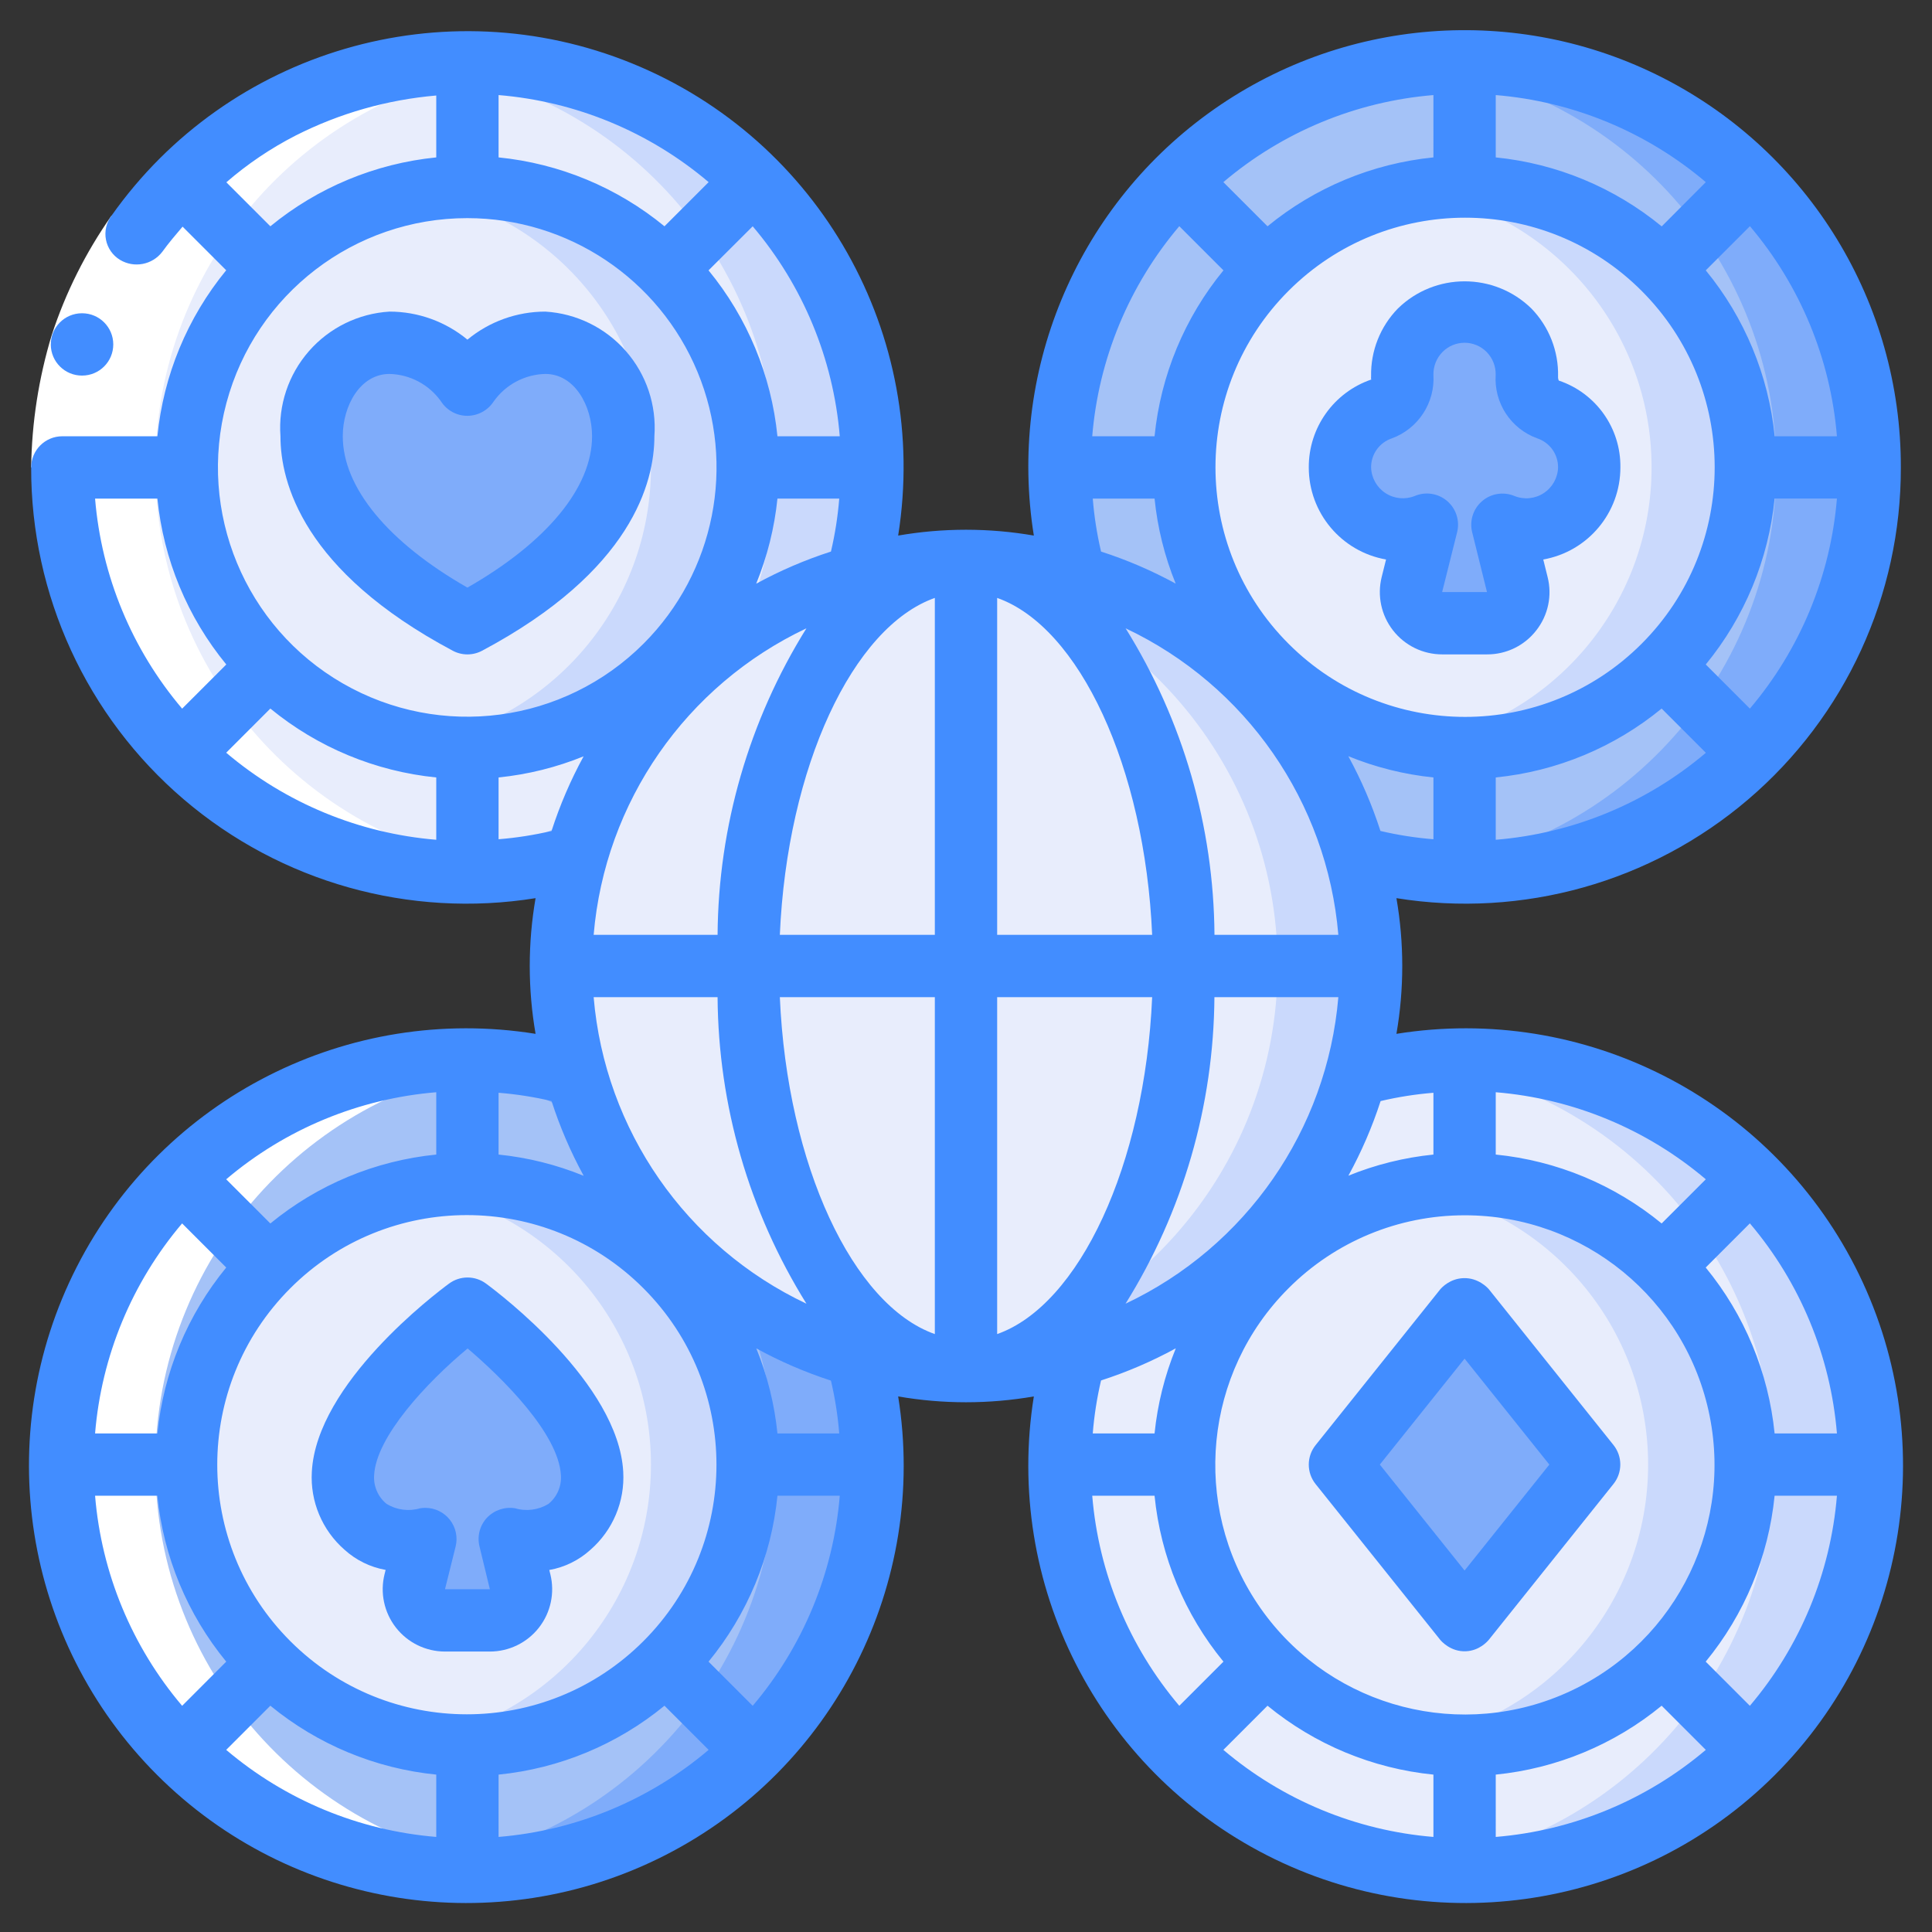
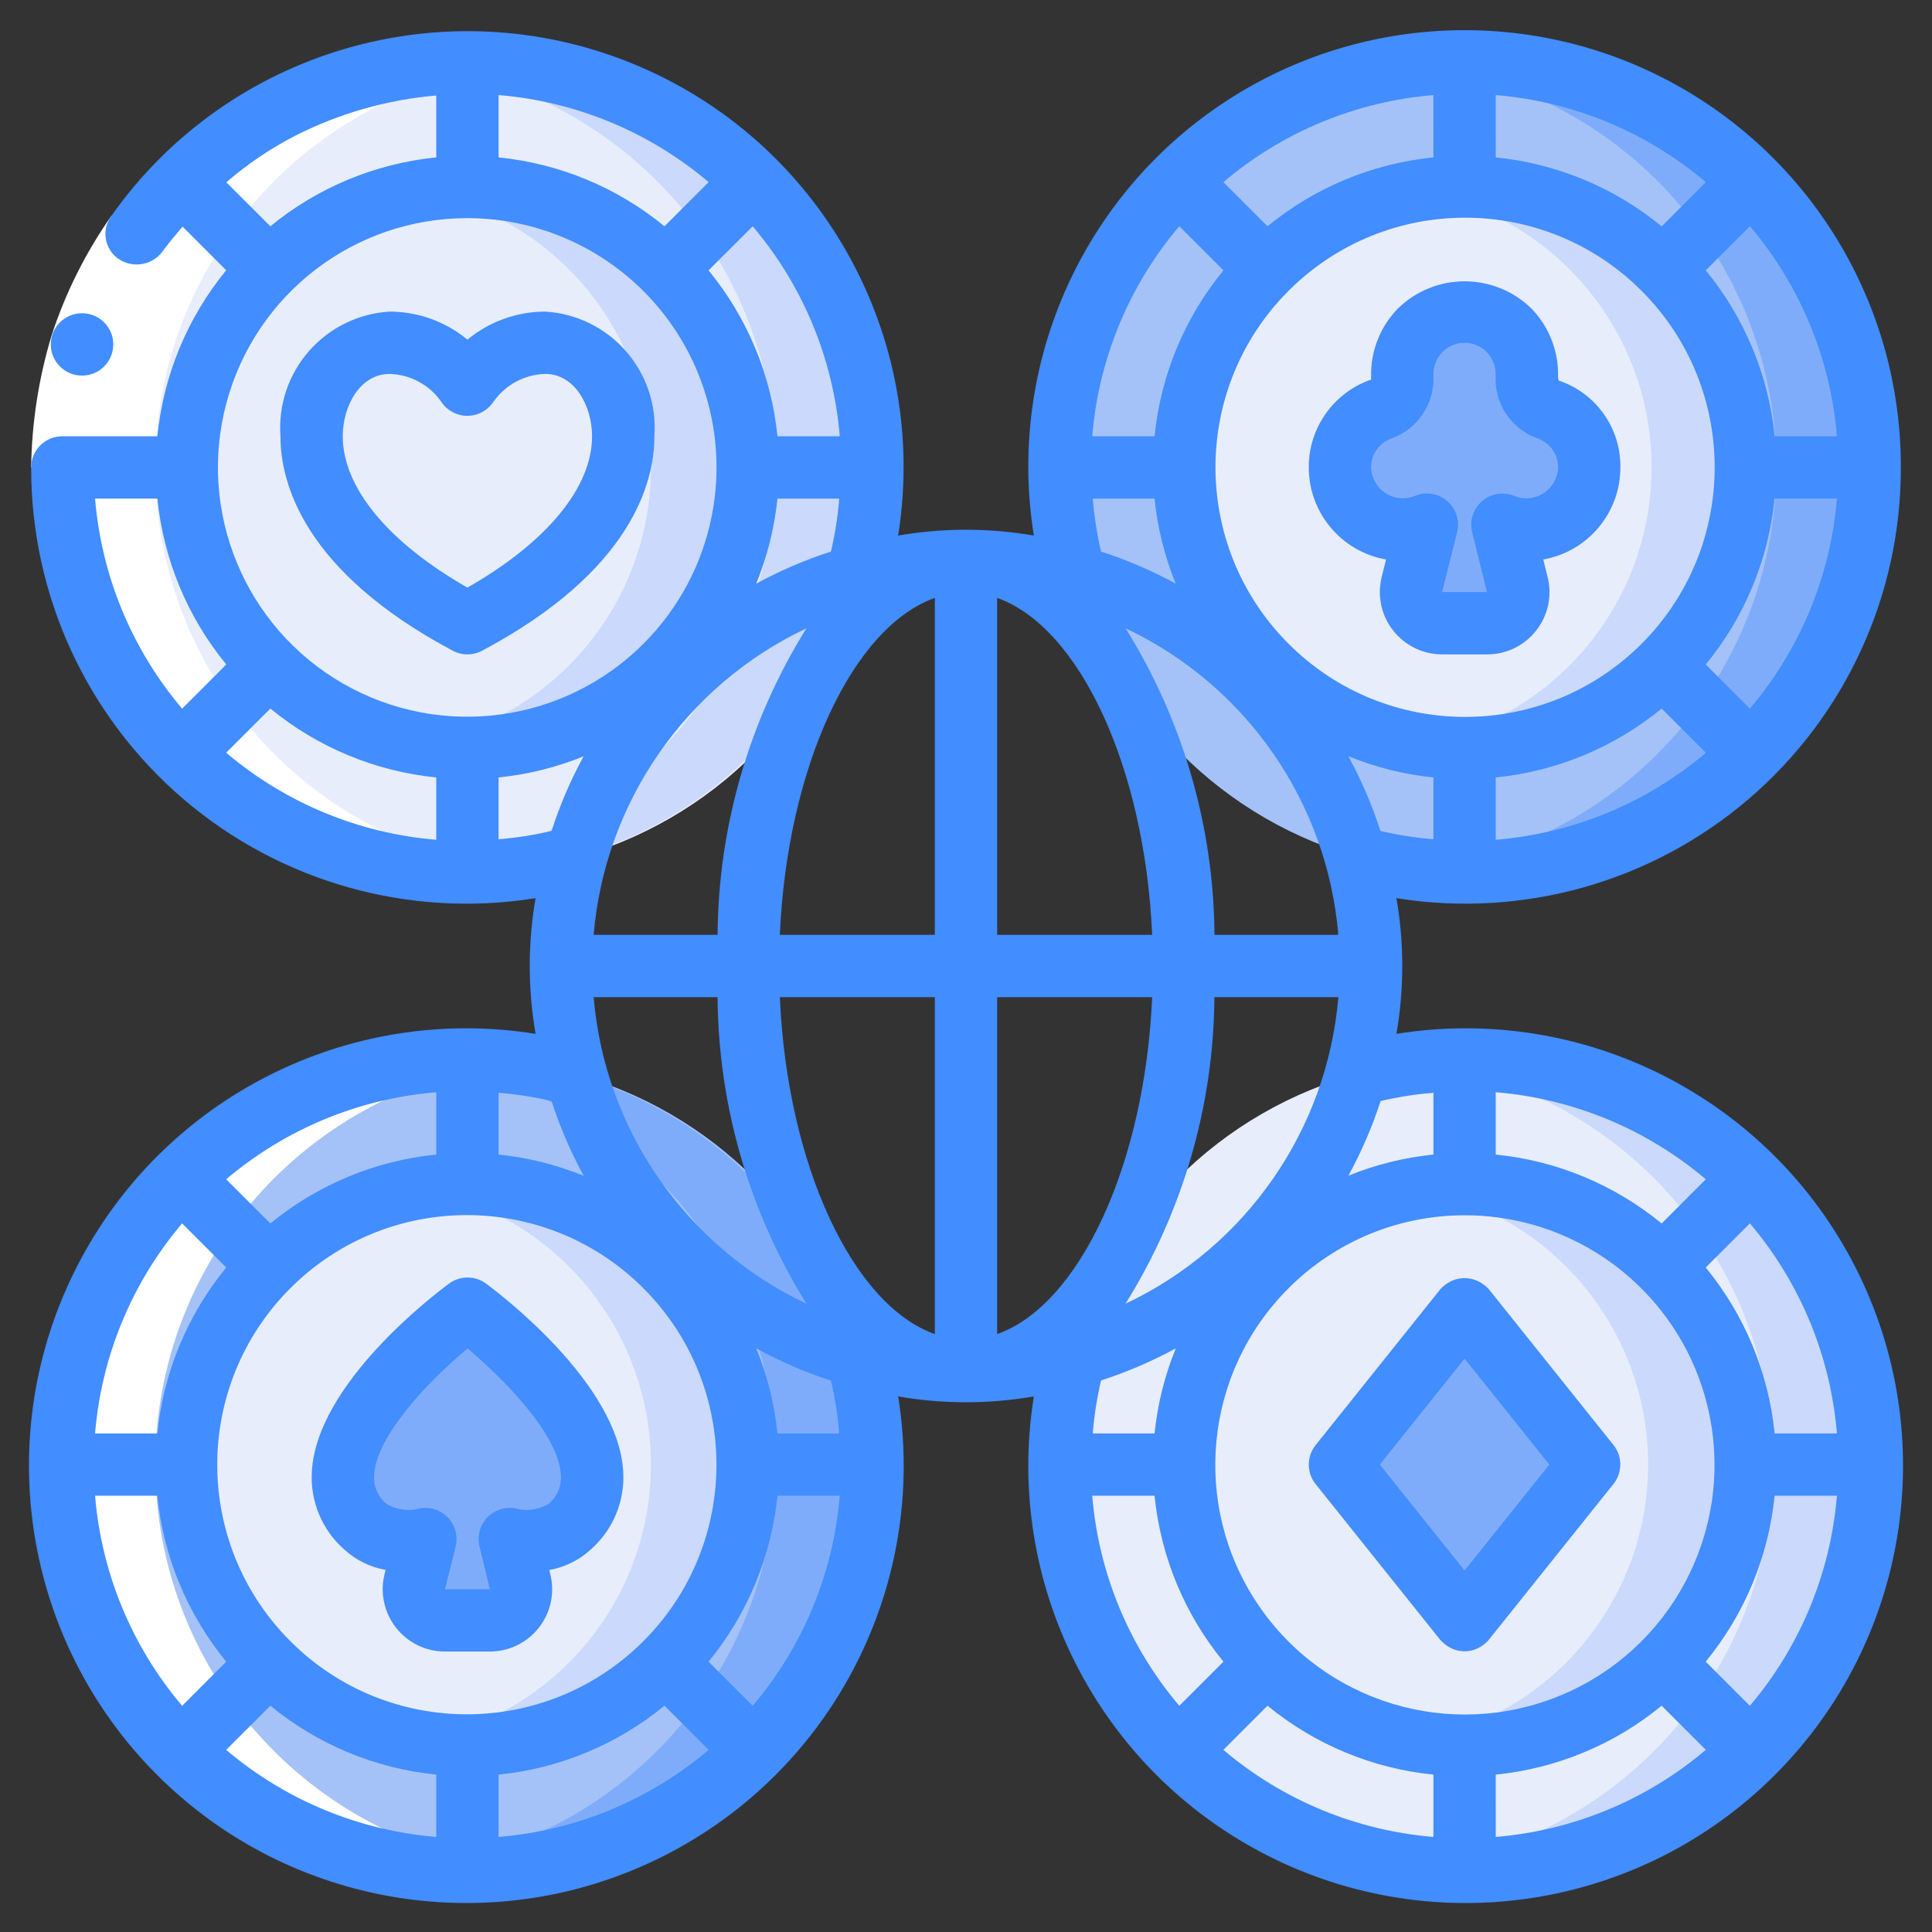
<svg xmlns="http://www.w3.org/2000/svg" id="Capa_1" enable-background="new 0 0 512 512" height="512" viewBox="0 0 512 512" width="512">
  <rect x="0" y="0" width="512" height="512" fill="#333333" stroke="none" />
  <g id="Page-1">
    <g id="_x30_47---Online-Poker">
      <circle id="Oval" cx="123.871" cy="123.871" fill="#e8edfc" r="107.355" />
      <path id="Shape" d="m122.954 16.516c-4.14.018-8.276.274-12.387.768 54.144 6.255 94.996 52.109 94.983 106.613s-40.886 100.339-95.033 106.569c39.634 4.739 78.626-12.903 101.229-45.803s25.087-75.625 6.448-110.922-55.323-57.34-95.24-57.225z" fill="#cad9fc" />
      <circle id="Oval_1_" cx="123.871" cy="388.129" fill="#a4c2f7" r="107.355" />
      <path id="Shape_1_" d="m122.954 280.774c-4.14.018-8.276.274-12.387.768 54.144 6.255 94.996 52.109 94.983 106.613s-40.886 100.339-95.033 106.569c39.634 4.739 78.626-12.903 101.229-45.803s25.087-75.625 6.448-110.922-55.323-57.34-95.24-57.225z" fill="#7facfa" />
      <circle id="Oval_2_" cx="388.129" cy="388.129" fill="#e8edfc" r="107.355" />
      <path id="Shape_2_" d="m387.212 280.774c-4.14.018-8.276.274-12.387.768 54.144 6.255 94.996 52.109 94.983 106.613s-40.886 100.339-95.033 106.569c39.634 4.739 78.626-12.903 101.229-45.803 22.604-32.9 25.087-75.625 6.448-110.922s-55.323-57.34-95.24-57.225z" fill="#cad9fc" />
      <circle id="Oval_3_" cx="387.212" cy="388.129" fill="#e8edfc" r="74.323" />
      <path id="Shape_3_" d="m387.212 313.806c-4.153.027-8.296.4-12.387 1.115 35.755 6.001 61.944 36.952 61.944 73.208s-26.189 67.207-61.944 73.208c27.723 4.854 55.81-6.368 72.555-28.99 16.745-22.621 19.276-52.761 6.537-77.858-12.738-25.097-38.56-40.846-66.705-40.683z" fill="#cad9fc" />
      <circle id="Oval_4_" cx="389.046" cy="123.871" fill="#a4c2f7" r="107.355" />
      <path id="Shape_4_" d="m388.129 16.516c-4.14.018-8.276.274-12.387.768 54.144 6.255 94.996 52.109 94.983 106.613s-40.886 100.339-95.033 106.569c39.634 4.739 78.626-12.903 101.229-45.803 22.604-32.9 25.087-75.625 6.448-110.922-18.639-35.298-55.323-57.34-95.24-57.225z" fill="#7facfa" />
-       <path id="Shape_5_" d="m363.355 256c0 59.29-48.064 107.355-107.355 107.355s-107.355-48.065-107.355-107.355 48.065-107.355 107.355-107.355c9.718-.038 19.393 1.296 28.738 3.964 36.252 10.074 64.579 38.401 74.653 74.653 2.667 9.345 4.002 19.02 3.964 28.738z" fill="#e8edfc" />
-       <path id="Shape_6_" d="m256 148.645c-4.14.018-8.276.274-12.387.768 54.13 6.259 94.972 52.097 94.972 106.587s-40.843 100.328-94.972 106.587c39.653 4.766 78.674-12.874 101.292-45.791s25.093-75.668 6.425-110.976c-18.667-35.307-55.392-57.333-95.33-57.175z" fill="#cad9fc" />
      <circle id="Oval_5_" cx="388.129" cy="123.871" fill="#e8edfc" r="74.323" />
      <path id="Shape_7_" d="m388.129 49.548c-4.153.027-8.296.4-12.387 1.115 35.755 6.001 61.944 36.952 61.944 73.208s-26.189 67.207-61.944 73.208c27.723 4.854 55.81-6.368 72.555-28.99s19.276-52.761 6.537-77.858-38.561-40.846-66.705-40.683z" fill="#cad9fc" />
      <circle id="Oval_6_" cx="122.954" cy="123.871" fill="#e8edfc" r="74.323" />
      <path id="Shape_8_" d="m122.954 49.548c-4.153.027-8.296.4-12.387 1.115 35.755 6.001 61.944 36.952 61.944 73.208s-26.189 67.207-61.944 73.208c27.723 4.854 55.81-6.368 72.555-28.99s19.276-52.761 6.537-77.858-38.56-40.846-66.705-40.683z" fill="#cad9fc" />
      <circle id="Oval_7_" cx="122.954" cy="388.129" fill="#e8edfc" r="74.323" />
      <path id="Shape_9_" d="m122.954 313.806c-4.153.027-8.296.4-12.387 1.115 35.755 6.001 61.944 36.952 61.944 73.208s-26.189 67.207-61.944 73.208c27.723 4.854 55.81-6.368 72.555-28.99 16.745-22.621 19.276-52.761 6.537-77.858-12.738-25.097-38.56-40.846-66.705-40.683z" fill="#cad9fc" />
      <path id="Shape_10_" d="m421.161 123.871c-.027 9.11-7.406 16.489-16.516 16.516-2.24-.007-4.457-.456-6.524-1.321l3.956 15.831c.618 2.467.065 5.082-1.5 7.087s-3.967 3.178-6.51 3.178h-11.875c-2.544 0-4.945-1.172-6.51-3.178-1.565-2.005-2.118-4.62-1.5-7.087l3.956-15.831c-2.067.865-4.284 1.314-6.524 1.321-9.11-.027-16.489-7.406-16.516-16.516-.028-7.045 4.472-13.31 11.157-15.533 3.536-1.45 5.711-5.039 5.359-8.844.013-5.901 3.174-11.346 8.29-14.285 5.117-2.939 11.413-2.925 16.516.037s8.239 8.421 8.226 14.322c-.355 3.774 1.806 7.335 5.318 8.762 6.7 2.213 11.218 8.484 11.197 15.541z" fill="#7facfa" />
-       <path id="Shape_11_" d="m123.871 101.987c4.673-6.837 12.365-10.99 20.645-11.148 6.038.51 11.62 3.418 15.5 8.073 3.879 4.655 5.732 10.67 5.146 16.701 0 15.426-11.479 33.685-41.29 49.548-29.812-15.864-41.29-34.122-41.29-49.548-.587-6.031 1.266-12.046 5.146-16.701 3.879-4.655 9.461-7.563 15.5-8.073 8.278.158 15.97 4.311 20.643 11.148z" fill="#7facfa" />
      <path id="Shape_12_" d="m150.875 404.645c-4.52 3.43-10.356 4.615-15.855 3.221l2.808 11.314c.609 2.464.051 5.071-1.512 7.07s-3.96 3.168-6.498 3.17h-11.892c-2.538-.002-4.934-1.171-6.498-3.17s-2.121-4.606-1.512-7.07l2.808-11.314c-5.5 1.395-11.336.209-15.855-3.221-22.957-21.058 27.004-57.806 27.004-57.806s49.959 36.748 27.002 57.806z" fill="#7facfa" />
      <path id="Shape_13_" d="m388.129 429.419 33.032-41.29-33.032-41.29-33.032 41.29z" fill="#7facfa" />
      <path id="Shape_14_" d="m111.013 230.4-.495.083c.553.066 1.14 0 1.701.099 2.114.231 4.269.289 6.408.396 1.453.066 2.857.264 4.327.264h.454.462c3.939-.022 7.874-.27 11.784-.743h-.363l.495-.083c-53.966-6.421-94.605-52.183-94.605-106.529s40.641-100.107 94.606-106.529c-.149 0-.297-.058-.446-.074h.652c-4.023-.481-8.071-.738-12.123-.768-.157 0-.306 0-.462 0-.157 0-.297 0-.454 0-1.354 0-2.651.19-3.989.248-2.296.107-4.591.182-6.854.429-.504.05-1.032 0-1.544.091.149 0 .297.058.446.074-53.965 6.422-94.605 52.183-94.605 106.529s40.639 100.108 94.605 106.529z" fill="#fff" />
      <path id="Shape_15_" d="m268.519 149.471-.396-.066-2.213-.264c-3.245-.289-6.524-.495-9.91-.495-1.032 0-2.04.083-3.064.107-.314 1.313-.603 2.626-.958 3.914 5.424-1.489 10.954-2.557 16.541-3.196z" fill="#fff" />
-       <path id="Shape_16_" d="m268.387 362.529c-5.543-.659-11.028-1.736-16.409-3.221.355 1.288.644 2.601.958 3.914 1.024 0 2.031.107 3.064.107 4.141-.019 8.278-.286 12.387-.8z" fill="#fff" />
+       <path id="Shape_16_" d="m268.387 362.529c-5.543-.659-11.028-1.736-16.409-3.221.355 1.288.644 2.601.958 3.914 1.024 0 2.031.107 3.064.107 4.141-.019 8.278-.286 12.387-.8" fill="#fff" />
      <path id="Shape_17_" d="m111.013 494.658-.495.083c.553.066 1.14 0 1.701.099 2.114.231 4.269.289 6.408.396 1.453.066 2.857.264 4.327.264h.454.462c4.035-.018 8.065-.258 12.073-.718-.223 0-.438 0-.652 0l.495-.083c-53.966-6.421-94.605-52.183-94.605-106.529s40.639-100.108 94.605-106.529c-.149 0-.297-.058-.446-.074h.38c-3.932-.49-7.888-.754-11.85-.793-.157 0-.306 0-.462 0-.157 0-.297 0-.454 0-1.354 0-2.651.19-3.989.248-2.296.107-4.591.182-6.854.429-.504.05-1.032 0-1.544.091.149 0 .297.058.446.074-53.966 6.421-94.605 52.183-94.605 106.529s40.639 100.108 94.605 106.529z" fill="#fff" />
      <path id="Shape_18_" d="m29.547 57.162 13.477 9.546c-5.845 8.328-10.426 17.475-13.593 27.144-2.931 9.743-4.498 19.845-4.658 30.018h-16.515c.16-11.871 1.989-23.661 5.434-35.022 3.682-11.29 9.026-21.97 15.855-31.686z" fill="#fff" />
      <g fill="#428dff">
        <path id="Shape_19_" d="m21.76 99.534c-4.561.023-8.277-3.656-8.299-8.217-.023-4.561 3.656-8.277 8.217-8.299h.083c4.561 0 8.258 3.697 8.258 8.258-.001 4.561-3.698 8.258-8.259 8.258z" />
        <path id="Shape_20_" d="m503.742 123.871c.099-43.535-24.266-83.436-63.04-103.232s-85.382-16.133-120.587 9.478-53.037 68.829-46.137 111.814c-11.897-2.059-24.059-2.059-35.956 0 8.432-53.054-20.818-104.92-70.582-125.154s-106.908-3.498-137.893 40.385c-1.365 1.814-1.899 4.122-1.469 6.351.43 2.23 1.782 4.173 3.724 5.351 3.743 2.252 8.58 1.323 11.223-2.155 1.652-2.304 3.518-4.468 5.359-6.648l11.561 11.561c-10.286 12.543-16.63 27.849-18.234 43.991h-25.195c-4.561 0-8.258 3.697-8.258 8.258-.073 33.839 14.715 66.003 40.447 87.978s59.816 31.544 93.226 26.173c-2.059 11.897-2.059 24.059 0 35.956-49.619-7.956-98.712 16.97-121.569 61.723s-14.27 99.138 21.264 134.672 89.918 44.121 134.672 21.264 69.679-71.95 61.723-121.569c11.897 2.059 24.059 2.059 35.956 0-7.956 49.619 16.97 98.712 61.723 121.569 44.754 22.857 99.138 14.27 134.672-21.264s44.121-89.918 21.264-134.672-71.95-69.679-121.569-61.723c2.059-11.897 2.059-24.059 0-35.956 33.41 5.37 67.493-4.199 93.226-26.173 25.734-21.975 40.522-54.139 40.449-87.978zm-16.937 256h-16.516c-1.615-16.136-7.968-31.433-18.259-43.966l11.702-11.702c13.312 15.693 21.38 35.159 23.073 55.668zm-23.073 72.184-11.702-11.702c10.291-12.533 16.643-27.83 18.259-43.966h16.516c-1.693 20.509-9.761 39.975-23.073 55.668zm-174.279-55.668h16.516c1.615 16.136 7.968 31.433 18.259 43.966l-11.702 11.702c-13.312-15.693-21.38-35.159-23.073-55.668zm46.452 55.643c12.533 10.291 27.83 16.643 43.966 18.259v16.516c-20.509-1.692-39.975-9.76-55.668-23.073zm60.482 18.259c16.136-1.615 31.433-7.968 43.966-18.259l11.702 11.702c-15.693 13.313-35.158 21.381-55.668 23.073zm43.966-146.061c-12.533-10.291-27.83-16.643-43.966-18.259v-16.516c20.509 1.692 39.975 9.76 55.668 23.073zm-52.224-2.163c31.561-.039 58.754 22.226 64.944 53.174 6.19 30.949-10.347 61.959-39.496 74.063s-62.788 1.928-80.341-24.302-14.129-61.208 8.176-83.536c12.37-12.428 29.184-19.41 46.717-19.399zm-89.848 23.428c15.2-24.384 23.352-52.501 23.552-81.235h32.842c-2.978 35.193-24.462 66.141-56.394 81.235zm-75.734 50.894c-1.692 20.509-9.76 39.975-23.073 55.668l-11.702-11.702c10.291-12.533 16.643-27.83 18.259-43.966zm-197.368 0h16.516c1.615 16.136 7.968 31.433 18.259 43.966l-11.685 11.702c-13.313-15.693-21.381-35.158-23.073-55.668zm23.073-72.184 11.702 11.702c-10.285 12.535-16.632 27.832-18.242 43.966h-16.517c1.692-20.509 9.76-39.975 23.073-55.668zm122.269 17.21c25.814 25.841 25.797 67.713-.037 93.534s-67.707 25.815-93.534-.012-25.833-67.7-.012-93.534 67.693-25.851 93.534-.037zm-54.908-35.443c-16.136 1.615-31.433 7.968-43.966 18.259l-11.702-11.702c15.693-13.313 35.158-21.381 55.668-23.073zm-43.966 146.06c12.533 10.291 27.83 16.643 43.966 18.259v16.516c-20.509-1.692-39.975-9.76-55.668-23.073zm60.482 18.259c16.136-1.615 31.433-7.968 43.966-18.259l11.702 11.702c-15.693 13.313-35.158 21.381-55.668 23.073zm25.195-206.031h32.842c.2 28.733 8.352 56.85 23.552 81.235-31.931-15.094-53.415-46.042-56.394-81.235zm18.771-204.288c-12.533-10.291-27.83-16.643-43.966-18.259v-16.516c20.509 1.692 39.975 9.76 55.668 23.073zm23.379 0c13.308 15.686 21.376 35.142 23.073 55.643h-16.517c-1.615-16.136-7.968-31.433-18.259-43.966zm14.245 106.529c-15.202 24.387-23.354 52.507-23.552 81.243h-32.842c2.979-35.193 24.463-66.141 56.394-81.235zm34.023 97.759v89.286c-21.743-7.672-39.135-44.783-41.076-89.286zm-41.076-16.516c1.941-44.503 19.332-81.614 41.076-89.286v89.286zm57.592 0v-89.286c21.743 7.672 39.135 44.783 41.076 89.286zm41.076 16.516c-1.941 44.503-19.332 81.614-41.076 89.286v-89.286zm16.516-16.516c-.2-28.733-8.352-56.85-23.552-81.235 31.925 15.098 53.402 46.045 56.378 81.235zm-32.397-132.129c1.692-20.509 9.76-39.975 23.073-55.668l11.702 11.702c-10.291 12.533-16.643 27.83-18.259 43.966zm197.368 0h-16.516c-1.615-16.136-7.968-31.433-18.259-43.966l11.702-11.702c13.307 15.695 21.369 35.16 23.056 55.668zm-23.073 72.184-11.702-11.702c10.285-12.535 16.632-27.832 18.242-43.966h16.516c-1.692 20.509-9.76 39.975-23.073 55.668zm-23.378 0 11.702 11.702c-15.701 13.307-35.172 21.366-55.684 23.048v-16.517c16.136-1.615 31.433-7.968 43.966-18.259zm0-127.802c-12.535-10.302-27.838-16.664-43.982-18.283v-16.517c20.509 1.692 39.975 9.76 55.668 23.073zm-60.499-18.284c-16.136 1.615-31.433 7.968-43.966 18.259l-11.702-11.702c15.693-13.313 35.158-21.381 55.668-23.073zm-38.408 128.876c-25.814-25.841-25.797-67.713.037-93.534 25.834-25.82 67.707-25.815 93.534.012s25.833 67.7.012 93.534-67.693 25.851-93.534.037zm-51.869-38.458h16.376c.782 7.741 2.667 15.33 5.599 22.536-6.312-3.446-12.934-6.291-19.778-8.498-1.086-4.617-1.82-9.31-2.197-14.038zm-89.187 22.536c2.94-7.205 4.834-14.794 5.624-22.536h16.376c-.377 4.728-1.111 9.421-2.197 14.039-6.844 2.206-13.466 5.051-19.778 8.498h-.025zm-122.054-118.751c11.625-5.892 24.275-9.492 37.26-10.603v16.401c-16.136 1.615-31.433 7.968-43.966 18.258l-11.66-11.66c5.6-4.857 11.767-9.018 18.366-12.396zm45.518 21.892c26.7.019 50.763 16.107 60.985 40.773 10.221 24.666 4.591 53.059-14.269 71.958-21.132 21.175-53.855 25.508-79.769 10.562s-38.551-45.44-30.805-74.336 33.942-48.978 63.858-48.957zm-98.676 74.323h16.516c1.615 16.136 7.968 31.433 18.259 43.966l-11.702 11.702c-13.312-15.693-21.38-35.159-23.073-55.668zm46.452 55.643c12.533 10.291 27.83 16.643 43.966 18.259v16.516c-20.509-1.692-39.975-9.76-55.668-23.073zm60.482 34.634v-16.376c7.741-.782 15.33-2.667 22.536-5.599-3.446 6.312-6.291 12.934-8.498 19.778-4.617 1.086-9.31 1.82-14.038 2.197zm22.536 89.187c-7.205-2.94-14.794-4.834-22.536-5.624v-16.376c4.728.377 9.421 1.111 14.039 2.197 2.206 6.844 5.051 13.466 8.498 19.778v.025zm67.741 68.278h-16.376c-.782-7.741-2.667-15.33-5.599-22.536 6.31 3.46 12.932 6.319 19.778 8.539 1.084 4.603 1.818 9.283 2.197 13.997zm89.187-22.536c-2.94 7.205-4.834 14.794-5.624 22.536h-16.376c.377-4.728 1.111-9.421 2.197-14.039 6.844-2.206 13.466-5.051 19.778-8.498h.025zm68.278-67.741v16.376c-7.741.782-15.33 2.667-22.536 5.599 3.46-6.31 6.319-12.932 8.539-19.778 4.603-1.084 9.283-1.818 13.997-2.197zm-22.536-89.187c7.205 2.94 14.794 4.834 22.536 5.624v16.376c-4.728-.377-9.421-1.111-14.039-2.197-2.206-6.844-5.051-13.466-8.498-19.778v-.025z" />
        <path id="Shape_21_" d="m119.99 172.453c2.426 1.292 5.336 1.292 7.763 0 39.73-21.149 45.667-44.684 45.667-56.84.602-8.226-2.116-16.35-7.547-22.558s-13.123-9.98-21.356-10.475c-7.537 0-14.838 2.628-20.645 7.432-5.807-4.804-13.108-7.432-20.645-7.432-8.233.495-15.925 4.267-21.356 10.475s-8.15 14.332-7.547 22.558c-.001 12.156 5.936 35.691 45.666 56.84zm-16.764-73.356c5.459.138 10.531 2.852 13.675 7.317 1.512 2.345 4.106 3.767 6.895 3.782h.074c2.798-.017 5.402-1.434 6.937-3.774 3.149-4.477 8.236-7.195 13.708-7.325 7.746 0 12.387 8.398 12.387 16.516 0 13.56-11.974 28.077-33.032 40.109-21.058-12.032-33.032-26.55-33.032-40.109.001-8.118 4.642-16.516 12.388-16.516z" />
        <path id="Shape_22_" d="m407.123 167.069c3.148-3.998 4.259-9.231 3.006-14.163l-1.148-4.633c11.829-2.102 20.444-12.389 20.439-24.403.135-10.404-6.462-19.705-16.326-23.015-.149-.332-.214-.694-.19-1.057.162-6.72-2.385-13.222-7.069-18.044-9.84-9.596-25.537-9.596-35.378 0-4.67 4.786-7.228 11.243-7.102 17.928 0 .495-.091.875.116.875-9.981 3.385-16.679 12.773-16.632 23.313-.002 12.027 8.635 22.318 20.48 24.403l-1.156 4.633c-1.231 4.934-.12 10.159 3.011 14.166s7.933 6.348 13.018 6.347h11.875c5.102.029 9.928-2.318 13.056-6.35zm-24.94-10.166 3.964-15.839c.766-3.039-.255-6.25-2.635-8.289s-5.71-2.555-8.596-1.331c-2.556 1.027-5.453.74-7.757-.769s-3.725-4.05-3.804-6.803c-.024-3.473 2.178-6.571 5.467-7.688 7.018-2.564 11.514-9.439 11.049-16.896-.034-2.242.831-4.404 2.403-6.004 1.544-1.566 3.652-2.448 5.851-2.448s4.307.882 5.851 2.448c1.58 1.61 2.443 3.79 2.395 6.045-.49 7.44 4.002 14.307 11.016 16.838 3.314 1.102 5.541 4.213 5.516 7.705-.076 2.755-1.495 5.299-3.801 6.809s-5.204 1.796-7.76.764c-2.882-1.205-6.198-.681-8.568 1.355s-3.388 5.235-2.63 8.266l3.923 15.839h-11.884z" />
        <path id="Shape_23_" d="m118.974 340.183c-3.584 2.643-35.089 26.426-36.335 49.862-.459 7.849 2.736 15.47 8.654 20.645 3.056 2.777 6.835 4.632 10.901 5.351l-.273 1.09c-1.241 4.934-.139 10.165 2.987 14.179 3.127 4.014 7.929 6.363 13.017 6.367h11.892c5.079-.001 9.876-2.339 13.006-6.339 3.13-4.001 4.245-9.219 3.023-14.149l-.281-1.123c4.066-.719 7.845-2.574 10.901-5.351 5.937-5.176 9.147-12.806 8.696-20.67-1.263-23.395-32.768-47.22-36.335-49.862-2.926-2.174-6.929-2.174-9.853 0zm29.671 50.754c.207 2.927-1.025 5.772-3.303 7.622-2.665 1.617-5.89 2.031-8.877 1.14-2.744-.429-5.523.519-7.432 2.535-1.893 2.043-2.629 4.903-1.957 7.606l2.742 11.322h-11.892l2.816-11.314c.612-2.466.055-5.078-1.511-7.079s-3.966-3.17-6.508-3.169c-.462.003-.922.039-1.379.107-2.995.888-6.226.468-8.894-1.156-2.273-1.85-3.505-4.69-3.303-7.614.537-10.19 13.923-24.559 24.774-33.586 9.249 7.854 24.113 22.57 24.724 33.586z" />
        <path id="Shape_24_" d="m394.554 434.556 33.032-41.29c2.415-3.017 2.415-7.306 0-10.323l-33.032-41.29c-.32-.365-2.782-3.081-6.743-2.933-3.584.134-5.737 2.512-6.098 2.925l-33.032 41.29c-2.443 3.015-2.457 7.325-.033 10.356l33.032 41.29c.284.34 2.763 3.199 6.791 3.024 3.619-.158 5.748-2.645 6.083-3.049zm-6.425-74.504 22.462 28.077-22.462 28.077-22.462-28.077z" />
      </g>
    </g>
  </g>
</svg>